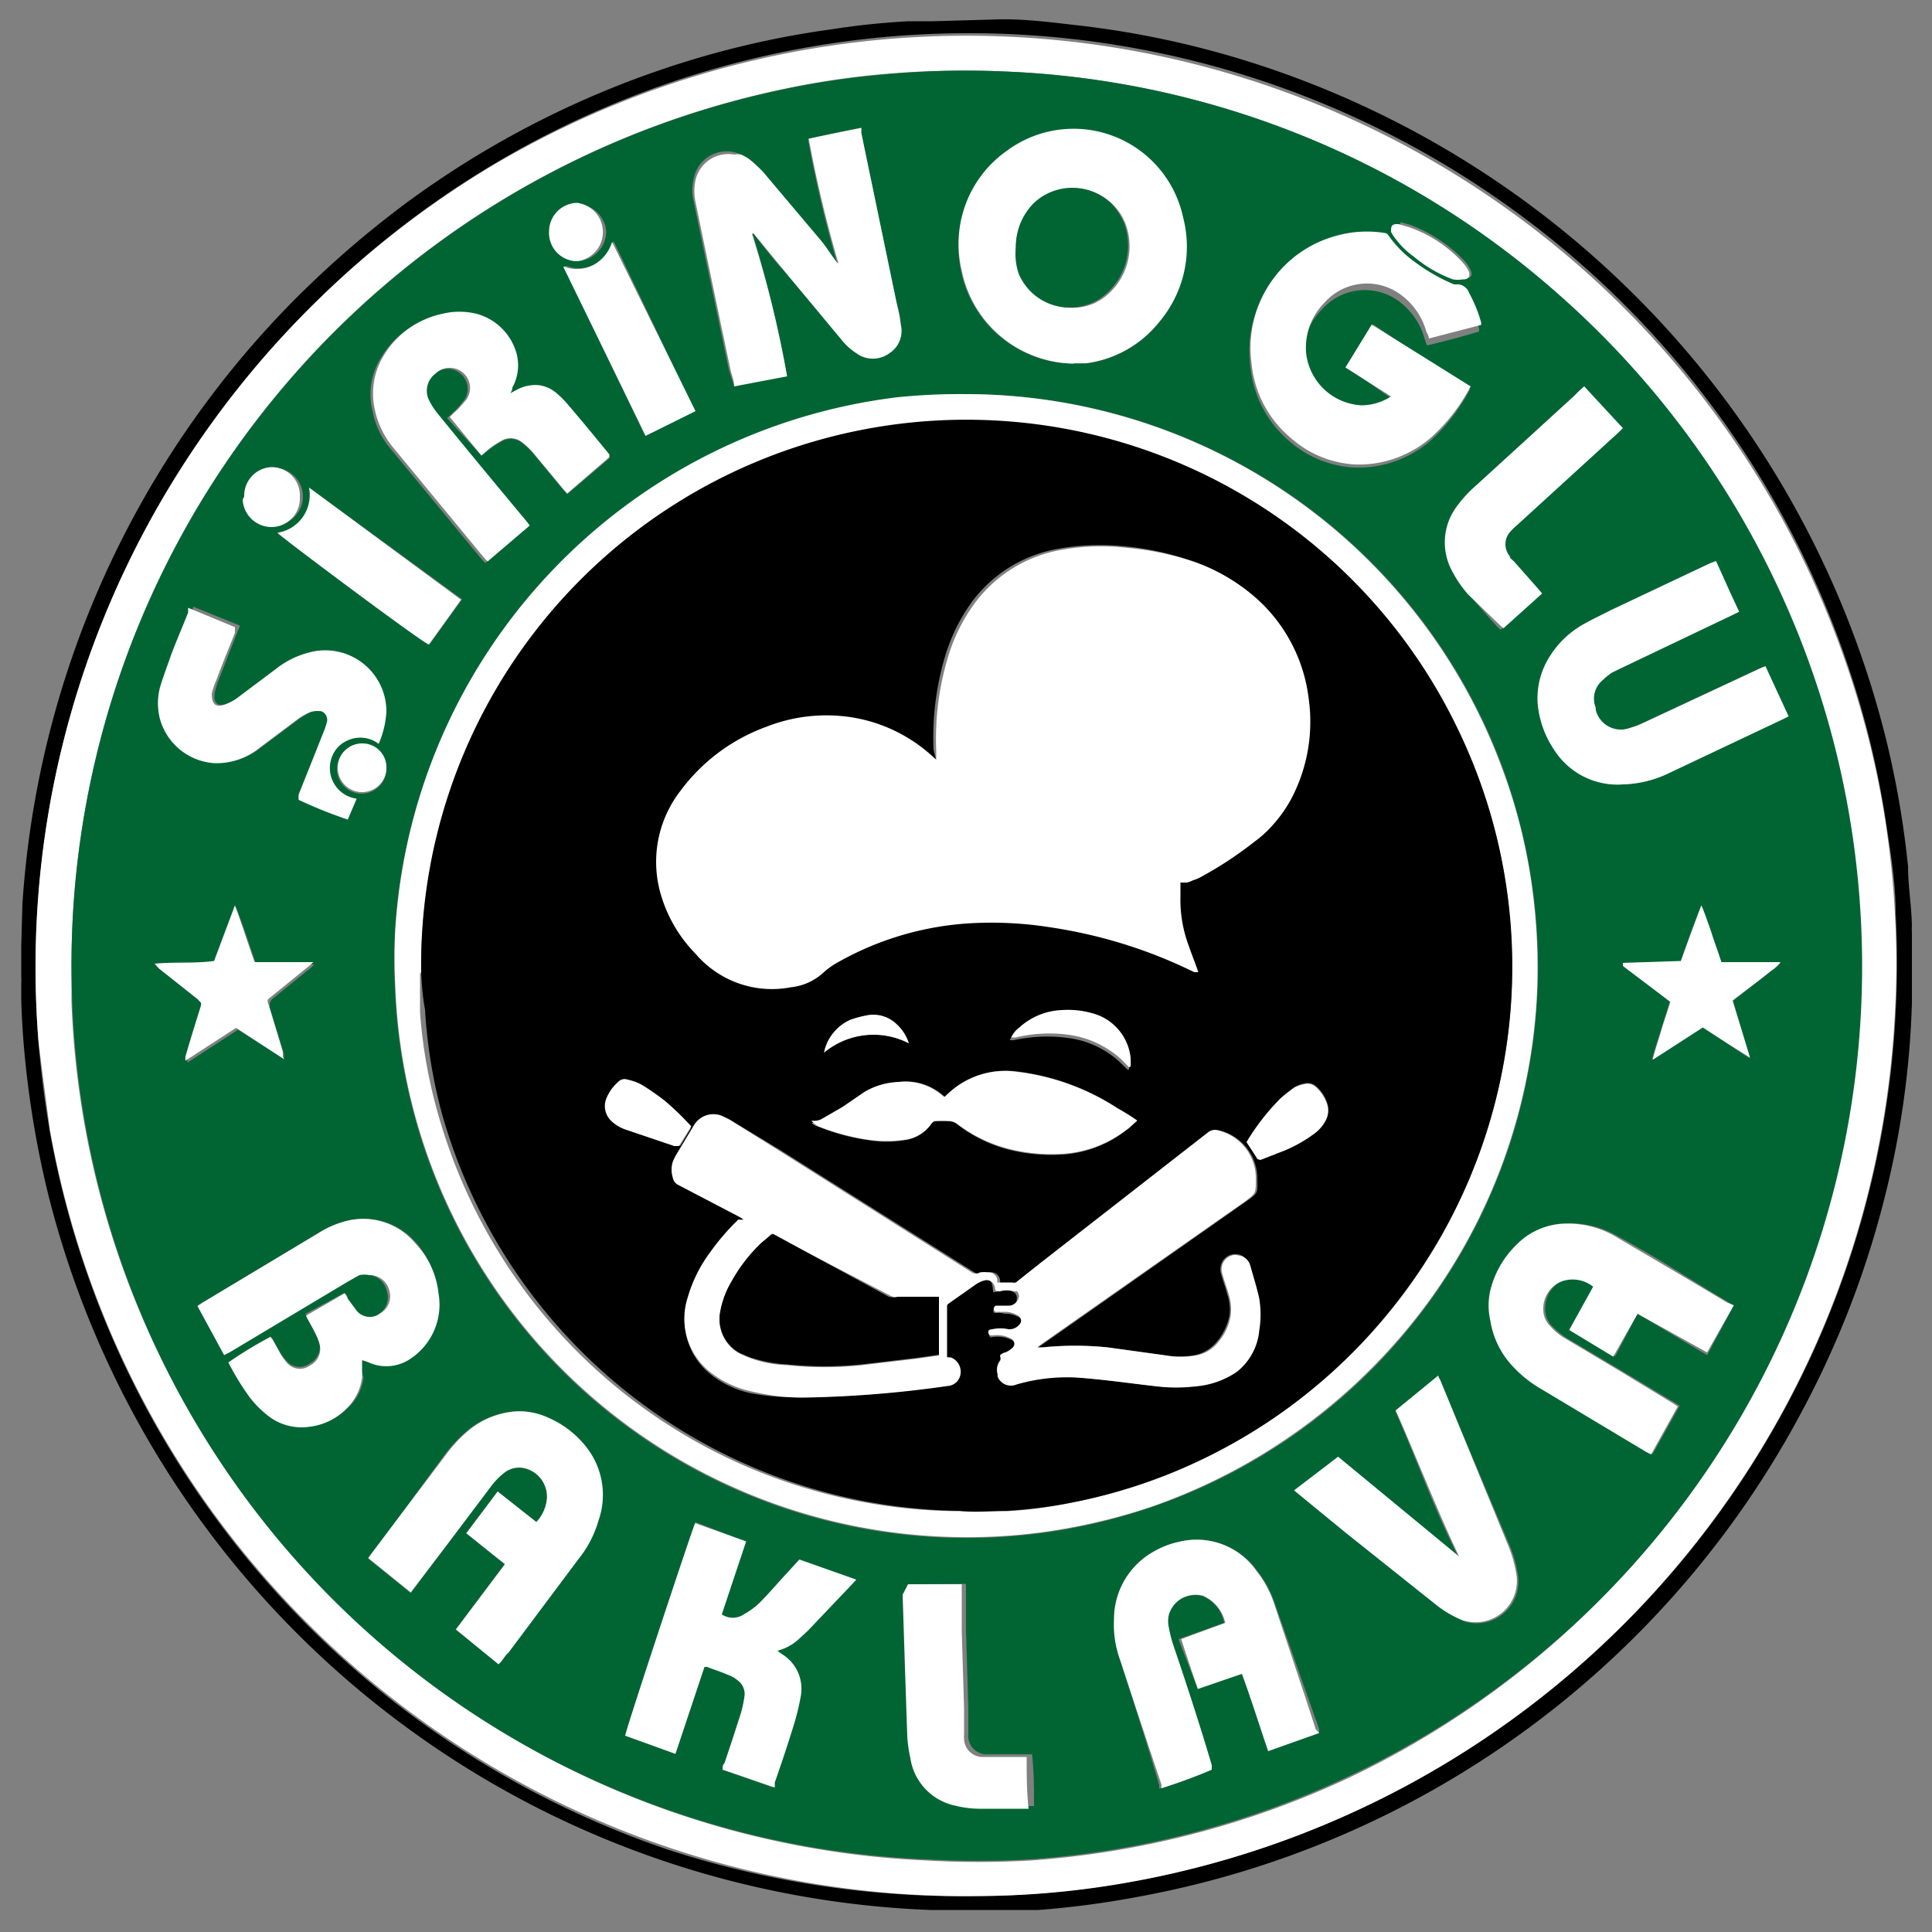
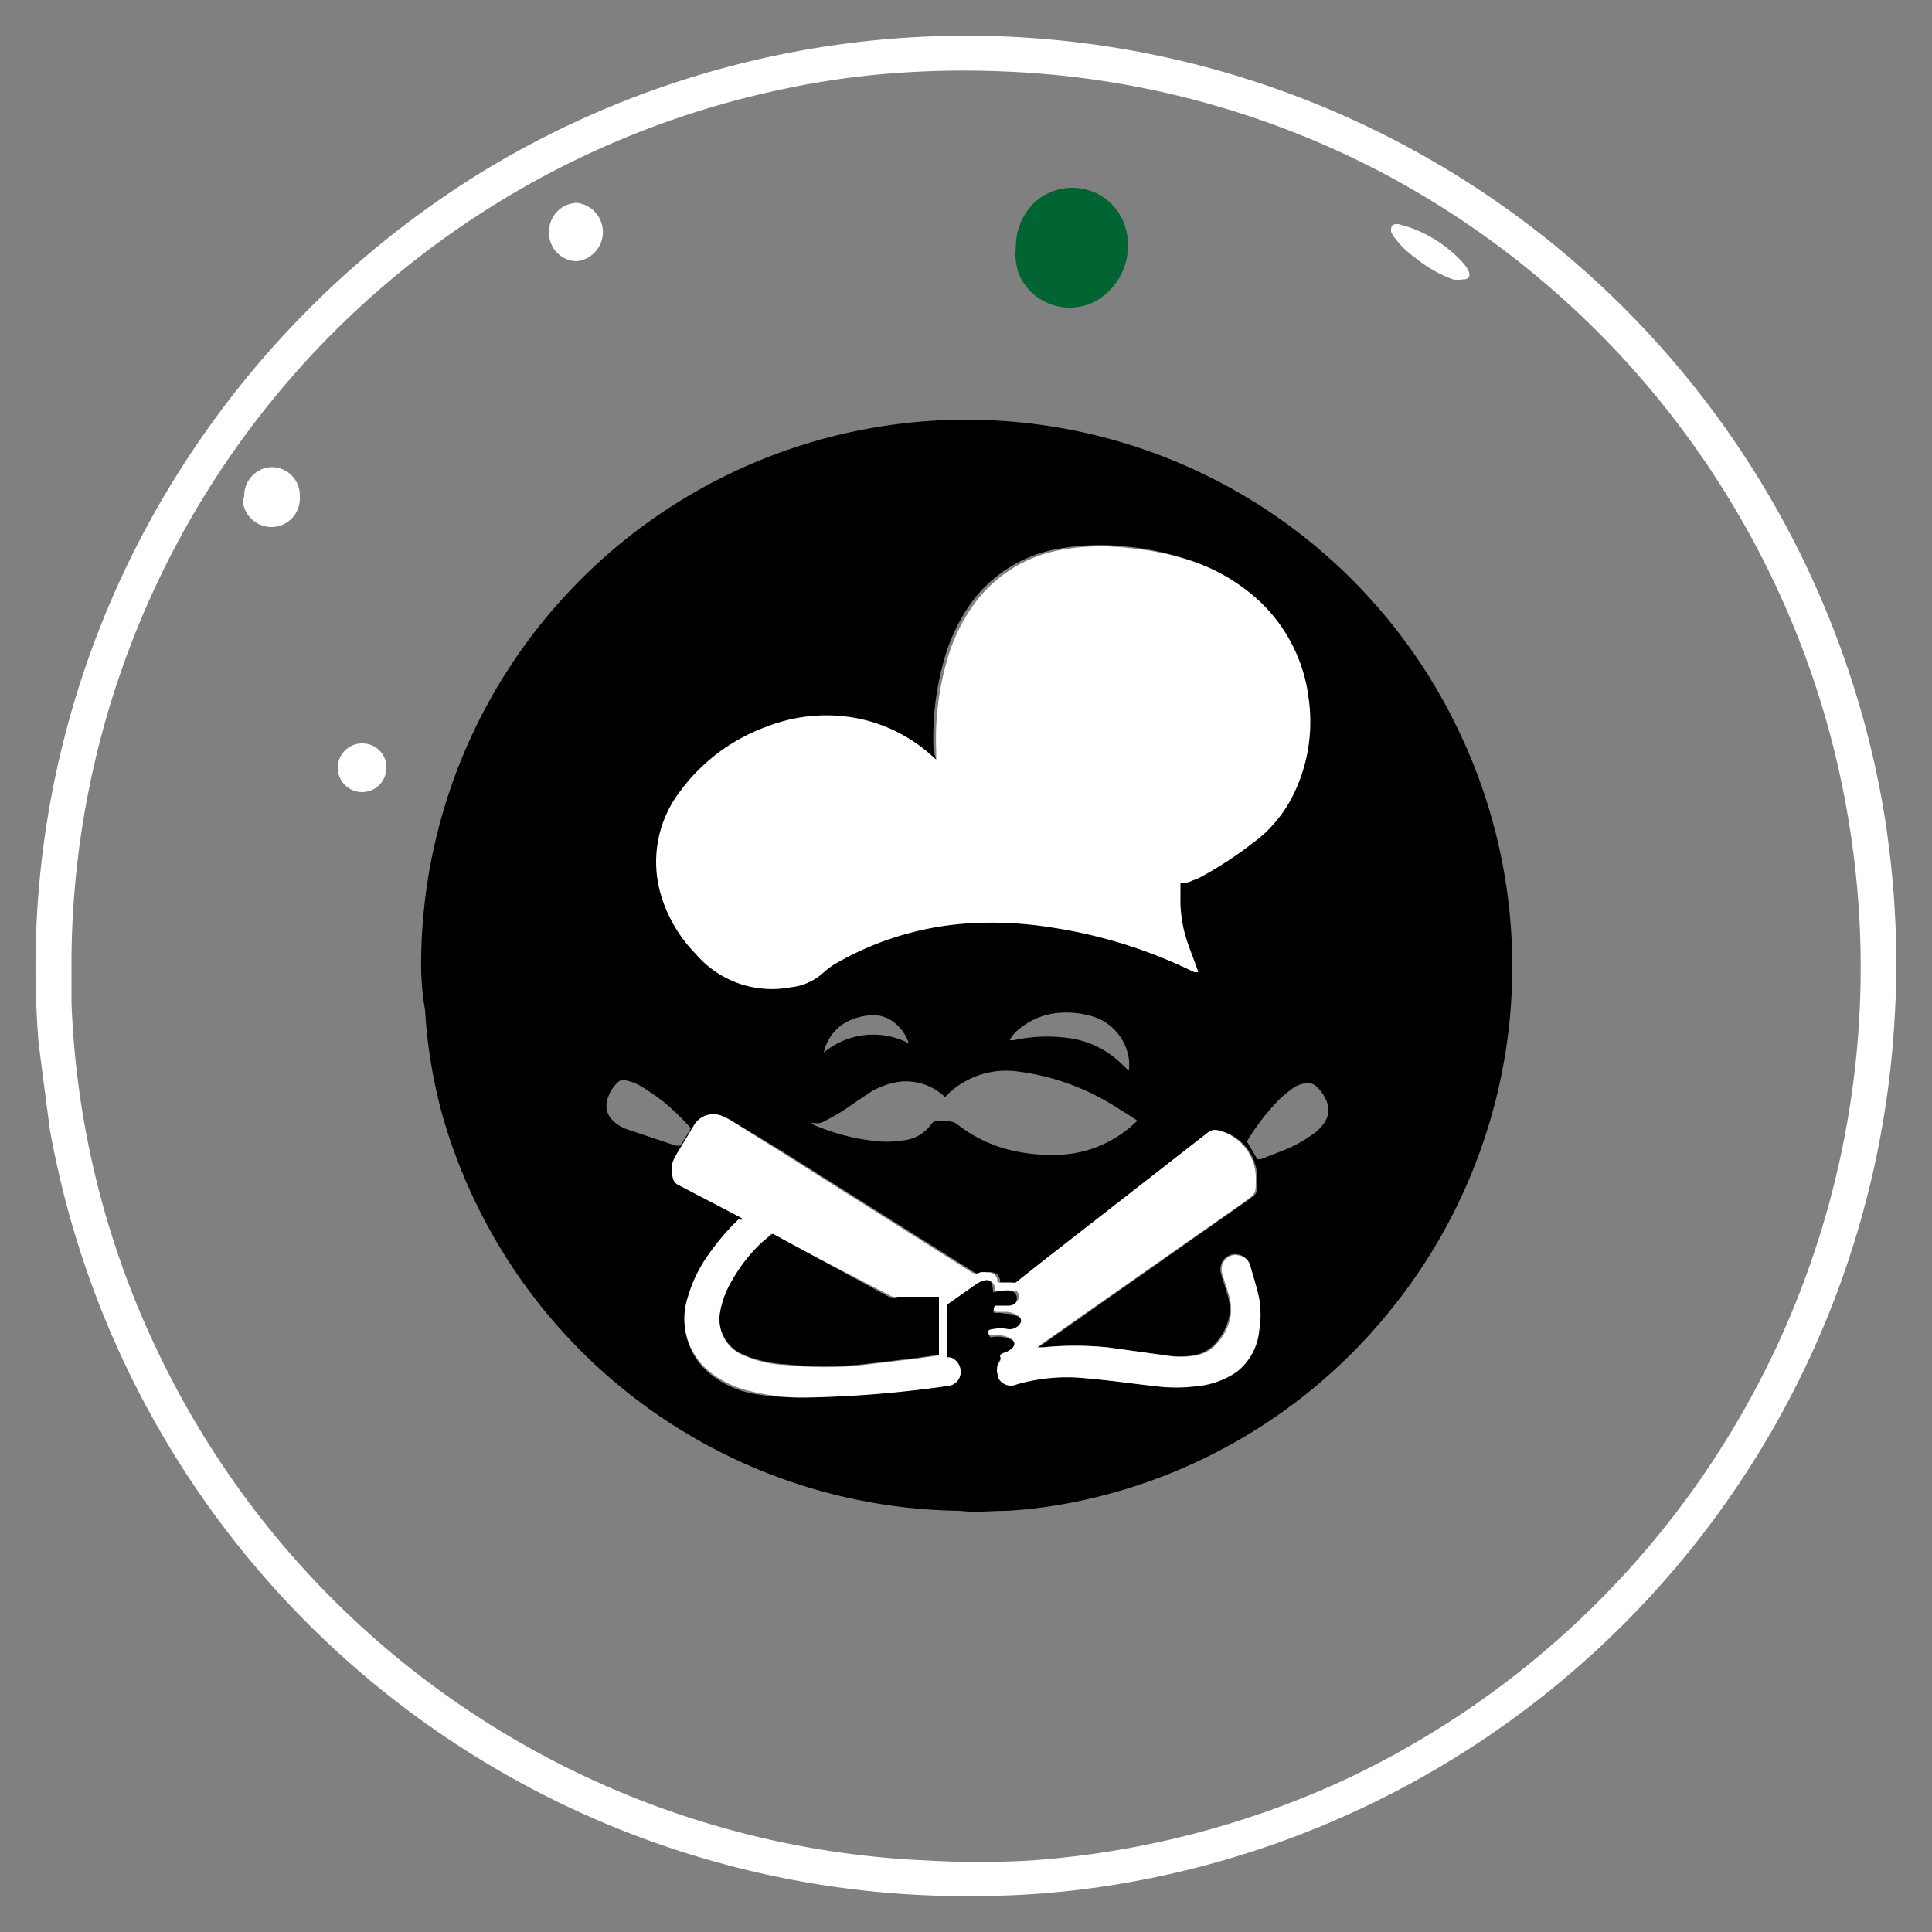
<svg xmlns="http://www.w3.org/2000/svg" viewBox="0 0 50 50">
  <rect x="0" y="0" width="50" height="50" fill="#808080" stroke="none" />
-   <path d="M25.89.5H26c.61 0 1.23.08 1.84.15a23.73 23.73 0 0 1 4 .8 24.59 24.59 0 0 1 17 17.8 24.12 24.12 0 0 1 .54 3.17c0 .52.09 1 .1 1.55a.77.77 0 0 0 0 .15v1.85a23.26 23.26 0 0 1-.7 5 24.16 24.16 0 0 1-2.08 5.43 24.42 24.42 0 0 1-17.2 12.68 23.38 23.38 0 0 1-2.63.35h-2.79A24.5 24.5 0 0 1 1.24 30.88a25 25 0 0 1-.54-3c-.08-.66-.13-1.33-.15-2v-.46a.5.5 0 0 0 0-.12V24.48l.03-1.08A24.48 24.48 0 0 1 7.49 7.89a25.9 25.9 0 0 1 3-2.62 24.32 24.32 0 0 1 7.31-3.69 23.4 23.4 0 0 1 3.71-.82 19.66 19.66 0 0 1 2-.21h.62Zm-.6 48.57a22.68 22.68 0 0 0 3.08-.23A24.07 24.07 0 0 0 49.06 26.2a24.47 24.47 0 0 0 0-2.57c0-.81-.14-1.62-.26-2.42a23.59 23.59 0 0 0-.94-3.88A24 24 0 0 0 8.2 7.79 24.09 24.09 0 0 0 1 27c.06.77.16 1.53.29 2.29a24.14 24.14 0 0 0 16 18.58 24.41 24.41 0 0 0 8 1.2Z" />
  <path d="M25.29 49.07a24.08 24.08 0 0 1-24-19.84c-.1-.76-.2-1.52-.29-2.23a24 24 0 0 1 3.7-14.9 24.41 24.41 0 0 1 7.92-7.74 24.07 24.07 0 0 1 35.22 13 23.51 23.51 0 0 1 .95 3.87c.12.8.21 1.61.25 2.42a22.05 22.05 0 0 1 0 2.57 24.08 24.08 0 0 1-20.67 22.63 22.67 22.67 0 0 1-3.08.22ZM1.85 25v.94a22.87 22.87 0 0 0 2.3 9.18A23.16 23.16 0 0 0 24 48.15a23.58 23.58 0 0 0 2.66 0A23.26 23.26 0 0 0 34.93 46 23.23 23.23 0 0 0 48 22.36a23.57 23.57 0 0 0-.61-3.25A23.26 23.26 0 0 0 35.81 4.49 23 23 0 0 0 26 1.85a24.1 24.1 0 0 0-3.29.08 21.45 21.45 0 0 0-2.51.39A23.16 23.16 0 0 0 1.85 25Z" style="fill:#fff" />
-   <path d="M1.85 25A23.17 23.17 0 0 1 20.24 2.32a21.42 21.42 0 0 1 2.51-.38A22.57 22.57 0 0 1 26 1.85a23 23 0 0 1 14.35 5.78 23.17 23.17 0 0 1 7.08 11.48 23.23 23.23 0 0 1-.22 12.58 23.15 23.15 0 0 1-20.55 16.43 23.79 23.79 0 0 1-2.67 0A23.06 23.06 0 0 1 1.87 25.93c-.01-.31-.02-.63-.02-.93ZM25 10.2a13.94 13.94 0 0 0-1.83.11 14.82 14.82 0 0 0-12.95 13.8 13.62 13.62 0 0 0 0 1.43 14.8 14.8 0 0 0 28.67 4.6 14.8 14.8 0 0 0 .73-7.44 15 15 0 0 0-.72-2.8A14.8 14.8 0 0 0 25 10.2Zm2.76-.79h.32A2.9 2.9 0 0 0 30 8.34a3 3 0 0 0 .59-2.66A2.9 2.9 0 0 0 26.06 4a2.94 2.94 0 0 0-1.17 3.1 3 3 0 0 0 2.9 2.31Zm-5.5-6.1c-.45.09-.9.18-1.35.29a32.23 32.23 0 0 0 .76 3.23.46.46 0 0 1-.07-.07 6 6 0 0 0-.37-.51l-1.48-1.79a2.76 2.76 0 0 0-.3-.29 1.07 1.07 0 0 0-.27-.17.87.87 0 0 0-1.18.46 1.21 1.21 0 0 0-.05.18 1.18 1.18 0 0 0 0 .56c.3 1.46.61 2.91.91 4.36L19 10l1.36-.3a30.7 30.7 0 0 0-.9-3.7c.28.35.54.7.82 1 .5.59 1 1.18 1.51 1.76a1.86 1.86 0 0 0 .36.33.72.72 0 0 0 .86 0 .69.69 0 0 0 .3-.74c0-.18-.07-.35-.11-.54l-.92-4.42a.93.93 0 0 0 .01-.08Zm13.75 7a1.38 1.38 0 0 1-.84.35 1.5 1.5 0 0 1-1.45-1.38 1.69 1.69 0 0 1 .5-1.28 1.48 1.48 0 0 1 1.9-.26 1.79 1.79 0 0 1 .74 1l.07.2q.68-.16 1.35-.36a.13.13 0 0 1 0-.06 4.27 4.27 0 0 0-.28-.87.38.38 0 0 0-.27-.22.21.21 0 0 1-.12 0 4 4 0 0 1-1-.57 2.39 2.39 0 0 1-.69-.69.24.24 0 0 0-.11-.06 2.74 2.74 0 0 0-1.24.07 3 3 0 0 0-2.21 3.31 2.89 2.89 0 0 0 1 1.92 2.77 2.77 0 0 0 1.68.69 2.86 2.86 0 0 0 2-.71 4.94 4.94 0 0 0 1-1.31l-2.5-1.68-.68 1.11ZM12.9 43.07l.22-.3 1.82-2.42a3 3 0 0 0 .52-1 2.07 2.07 0 0 0-.3-1.88 2.42 2.42 0 0 0-1-.78 1.69 1.69 0 0 0-.88-.16 2.17 2.17 0 0 0-1.17.48 3.76 3.76 0 0 0-.61.65l-1.89 2.57-.08.11 1.1.89.09-.12.83-1.1 1.14-1.52a1.8 1.8 0 0 1 .39-.39.58.58 0 0 1 .51-.09.75.75 0 0 1 .54.92 1 1 0 0 1-.25.46l-1-.79-.82 1.08 1 .8-1.27 1.69Zm21.24 1.78v-.1L33 41.52a2.74 2.74 0 0 0-.46-.86 1.9 1.9 0 0 0-2-.76 2.16 2.16 0 0 0-.69.27 2 2 0 0 0-1 1.74A2.82 2.82 0 0 0 29 43c.34 1.07.69 2.13 1 3.2v.09a13.56 13.56 0 0 0 1.31-.48v-.12c-.34-1-.69-2.08-1-3.12a2.36 2.36 0 0 1-.11-.44.71.71 0 0 1 .58-.83.74.74 0 0 1 .33 0 .94.94 0 0 1 .57.7l-1.18.42.5 1.29 1.18-.41c.24.68.45 1.35.68 2Zm10.73-11.06-.13-.08-1.16-.71c-.56-.35-1.13-.69-1.7-1a2.48 2.48 0 0 0-1.36-.34 1.81 1.81 0 0 0-1.24.54 2.7 2.7 0 0 0-.67 1.17 2 2 0 0 0 0 .8 2.17 2.17 0 0 0 .58 1.17 2.92 2.92 0 0 0 .75.6l2.71 1.62.12.07.7-1.25-.13-.08-1.38-.83-1.36-.81a2 2 0 0 1-.43-.34.62.62 0 0 1-.18-.44.78.78 0 0 1 .42-.72.82.82 0 0 1 .86.13l-.62 1.12 1.15.69.58-1.1 1.8 1.07ZM9.37 35.2h.12a1.08 1.08 0 0 0 1.11-.1 1.66 1.66 0 0 0 .73-1.68 2.34 2.34 0 0 0-.6-1.3A1.78 1.78 0 0 0 9 31.59a2.67 2.67 0 0 0-.76.32l-3 1.8-.12.08L5.8 35h.13l3-1.81A3 3 0 0 1 9.3 33a.57.57 0 0 1 .26 0 .53.53 0 0 1 .45.41.51.51 0 0 1-.23.61.43.43 0 0 1-.61-.07A2.18 2.18 0 0 1 9 33.6s0-.09-.09-.14l-1 .54a1.34 1.34 0 0 0 .06.12l.2.37a1.8 1.8 0 0 1 .08.21.48.48 0 0 1-.24.59.44.44 0 0 1-.61-.09 1.37 1.37 0 0 1-.15-.2l-.2-.36-.05-.05a10.59 10.59 0 0 0-1.07.66 7.46 7.46 0 0 0 .55.9 2.68 2.68 0 0 0 .44.45 1.44 1.44 0 0 0 1.08.32 1.64 1.64 0 0 0 1-.48 1.29 1.29 0 0 0 .41-.8c-.06-.14-.05-.28-.04-.44Zm3.09-23.41.18-.14a2.37 2.37 0 0 1 .33-.22.47.47 0 0 1 .56.05 1.79 1.79 0 0 1 .28.27l.77.93.1.11 1.09-.93v-.07l-1.09-1.32a3 3 0 0 0-.32-.3.8.8 0 0 0-.46-.17 1 1 0 0 0-.58.13l-.18.09.07-.15a1.19 1.19 0 0 0 .06-1 1.43 1.43 0 0 0-1-.91 1.75 1.75 0 0 0-.88 0 2.32 2.32 0 0 0-1.5 1.05 1.78 1.78 0 0 0-.25 1.42 2.1 2.1 0 0 0 .48 1l2.36 2.86.08.08 1.09-.93-.1-.13-2.27-2.76a1.56 1.56 0 0 1-.23-.34.56.56 0 0 1 .16-.71.52.52 0 0 1 .74 0 .51.51 0 0 1 0 .73 1.86 1.86 0 0 1-.27.29l-.11.1Zm6.24 34 1.3.47c0-.05 0-.09.05-.13.17-.5.33-1 .49-1.48a6 6 0 0 0 .17-.73 1 1 0 0 0-.42-1.07l-.09-.06-.09-.07a1.29 1.29 0 0 0 .53-.28 2.16 2.16 0 0 0 .27-.25L22.05 41l.1-.11-1.47-.52-.45.49c-.2.22-.39.44-.6.65a2.14 2.14 0 0 1-.39.28.51.51 0 0 1-.57 0l.63-1.89-1.3-.51c-.07.14-1.81 5.4-1.81 5.51l1.3.46.75-2.24h.07l.55.2a1.71 1.71 0 0 1 .23.13.45.45 0 0 1 .19.4 3.12 3.12 0 0 1-.09.44c-.14.44-.28.88-.43 1.31Zm25.71-31.27-.14.06-2.56 1.21c-.23.11-.47.23-.7.36a2.42 2.42 0 0 0-.89.85 1.94 1.94 0 0 0-.3 1.27 2.48 2.48 0 0 0 .43 1.14 1.91 1.91 0 0 0 1.75.89 3 3 0 0 0 1.2-.3l2.93-1.39.12-.06-.6-1.3-.14.06-3 1.4a1.66 1.66 0 0 1-.37.14.67.67 0 0 1-.88-.45.21.21 0 0 1 0-.06.63.63 0 0 1 .19-.73 1.64 1.64 0 0 1 .26-.2l.26-.13 2.88-1.37.14-.07ZM34.63 37.7l-1.1.89.12.1 1.23 1 2.32 1.85a3 3 0 0 0 .69.42 1.08 1.08 0 0 0 1.4-1.15 3.14 3.14 0 0 0-.24-.86l-1.77-4.2a.69.69 0 0 0-.06-.13l-1.11.9c.56 1.26 1 2.54 1.64 3.78ZM9.8 19.25a2.67 2.67 0 0 0 .17-.84 1.58 1.58 0 0 0-1.87-1.55 2.11 2.11 0 0 0-.89.43l-1 .74a1.06 1.06 0 0 1-.33.18c-.24.08-.37 0-.32-.29a2 2 0 0 1 .11-.35l.48-1.23a1.16 1.16 0 0 0 .06-.15L5 15.7s0 .08-.06.11c-.15.39-.31.77-.45 1.16s-.19.51-.27.79a1.59 1.59 0 0 0 0 .81 1.56 1.56 0 0 0 1.38 1.15 1.69 1.69 0 0 0 1.15-.37l1-.75.31-.19a.54.54 0 0 1 .22 0 .25.25 0 0 1 .26.24.34.34 0 0 1 0 .1 1.18 1.18 0 0 1-.07.2l-.67 1.6a1 1 0 0 0 0 .14 11.67 11.67 0 0 0 1.2.52l.22-.54a.8.8 0 0 1-.58-.39.77.77 0 0 1-.06-.69.7.7 0 0 1 .42-.43.78.78 0 0 1 .8.09ZM41 10l-.22.2-2.6 2.4a3.28 3.28 0 0 0-.49.56 1.55 1.55 0 0 0-.11 1.57 3 3 0 0 0 .45.67c.24.28.48.56.73.83l.08.07 1-.9-.1-.12-.61-.69a1 1 0 0 1-.13-.16.48.48 0 0 1 0-.61 1.45 1.45 0 0 1 .18-.17l2.64-2.42.11-.11ZM23.5 41v.2c0 .63.05 1.26.07 1.89s0 1.19.06 1.78a3.43 3.43 0 0 0 .07.56 1.53 1.53 0 0 0 1.16 1.24 2.7 2.7 0 0 0 .69.07H26.76c0-.45 0-.89-.05-1.34h-1.12a.48.48 0 0 1-.53-.43.28.28 0 0 1 0-.09v-.69l-.06-2V40.99ZM8 12.62a1 1 0 0 1-.14.76 1 1 0 0 1-.65.4c.08.1 3.81 2.85 3.91 2.89l.84-1.16Zm6.6-5.72 2.09 4.37c.44-.22.87-.42 1.29-.64l-2.1-4.39a.93.93 0 0 1-1.23.64ZM42 24.92l1.21 1c-.07.26-.15.5-.23.75s-.16.49-.23.75l1.3-.84.63.41c.21.14.4.28.61.4l-.45-1.48.26-.2.24-.19.26-.2.24-.19a1.21 1.21 0 0 0 .24-.21h-1.53c-.06-.18-.11-.34-.17-.5s-.11-.33-.17-.5-.11-.32-.18-.47c-.17.48-.35 1-.53 1.44ZM7.35 27.41v-.13c-.13-.41-.25-.81-.37-1.22 0-.12 0-.12.06-.2l1-.81.1-.09H6.63c-.17-.49-.33-1-.52-1.47-.18.48-.36 1-.53 1.45-.52 0-1 0-1.54.06l.13.11 1 .8c.12.09.12.06.07.23l-.39 1.25v.11l1.31-.85Zm-1-14.56a.75.75 0 0 0 .75.74.74.74 0 0 0 0-1.48.75.75 0 0 0-.75.74ZM14.21 6a.75.75 0 0 0 .73.76.78.78 0 0 0 .75-.76.76.76 0 0 0-.69-.71.73.73 0 0 0-.74.74ZM10 19.9a.64.64 0 0 0-1.28 0 .64.64 0 1 0 1.28 0ZM36.23 5.81c-.12 0-.17.08-.13.2a1 1 0 0 0 .1.18 2.68 2.68 0 0 0 .45.44 3.5 3.5 0 0 0 1 .58 1.32 1.32 0 0 0 .26 0c.16 0 .22-.09.14-.24a1.07 1.07 0 0 0-.15-.22 3.78 3.78 0 0 0-1.4-.93l-.25-.07Z" style="fill:#006533" />
-   <path d="M25 10.2a14.81 14.81 0 0 1 13.88 9.7 14.15 14.15 0 0 1 .73 2.79 15.38 15.38 0 0 1 .17 2.95 14.77 14.77 0 0 1-2.69 7.88A15 15 0 0 1 29.78 39a15.51 15.51 0 0 1-2.85.66 14.81 14.81 0 0 1-16.7-14.15 13.66 13.66 0 0 1 0-1.43 14.81 14.81 0 0 1 13-13.8A16.08 16.08 0 0 1 25 10.2Zm-14.13 15v1a13.06 13.06 0 0 0 .49 2.71 14.1 14.1 0 0 0 13.49 10.2h1.21a11.14 11.14 0 0 0 1.71-.23 13.66 13.66 0 0 0 3.87-1.38 14.11 14.11 0 0 0 7.3-14.78 13.64 13.64 0 0 0-1.19-3.78 14.12 14.12 0 0 0-26.85 6.22Z" style="fill:#fff" />
-   <path d="M27.79 9.41A3 3 0 0 1 24.89 7a2.94 2.94 0 0 1 1.17-3.1 2.9 2.9 0 0 1 4.56 1.73 3 3 0 0 1-.62 2.7 2.9 2.9 0 0 1-1.89 1.07h-.32Zm-1.5-3a1.57 1.57 0 0 0 .16.71 1.43 1.43 0 0 0 1.89.72l.13-.07a1.66 1.66 0 0 0 .65-2 1.44 1.44 0 0 0-1.88-.79 1.51 1.51 0 0 0-.49.33 1.6 1.6 0 0 0-.46 1.09ZM22.29 3.31a.93.93 0 0 1 0 .13l.92 4.43a4.15 4.15 0 0 1 .1.53.68.68 0 0 1-.29.74.72.72 0 0 1-.86 0 1.59 1.59 0 0 1-.36-.32l-1.47-1.77-.82-1a.1.1 0 0 0-.05 0 28.4 28.4 0 0 1 .91 3.69L19 10c0-.15-.06-.28-.09-.41-.31-1.46-.61-2.91-.91-4.36a1.37 1.37 0 0 1 0-.57.87.87 0 0 1 1-.66.55.55 0 0 1 .17 0 .92.92 0 0 1 .27.16c.11.09.21.19.31.29l1.51 1.79c.13.16.24.34.37.51a.16.16 0 0 0 .07.07 32.27 32.27 0 0 1-.77-3.23c.46-.1.91-.19 1.36-.28ZM36 10.26l-1.18-.75.68-1.11 2.56 1.6a4.74 4.74 0 0 1-1 1.3 2.85 2.85 0 0 1-2 .72 2.73 2.73 0 0 1-1.67-.7 2.86 2.86 0 0 1-1-1.92 3 3 0 0 1 2.2-3.3 2.93 2.93 0 0 1 1.25-.07.14.14 0 0 1 .1.07 2.83 2.83 0 0 0 .69.69 4.77 4.77 0 0 0 1 .57h.12a.33.33 0 0 1 .27.22 3.57 3.57 0 0 1 .31.76.15.15 0 0 1 0 .07l-1.35.35c0-.07-.05-.13-.07-.19a1.78 1.78 0 0 0-.74-1 1.47 1.47 0 0 0-1.9.27 1.66 1.66 0 0 0-.47 1.27 1.52 1.52 0 0 0 1.45 1.38 1.44 1.44 0 0 0 .75-.23ZM12.9 43.07l-1.1-.9 1.27-1.69c-.33-.26-.65-.52-1-.8l.81-1.08 1 .79a1 1 0 0 0 .25-.46.76.76 0 0 0-.53-.93.64.64 0 0 0-.52.09 1.85 1.85 0 0 0-.39.4L11.55 40l-.83 1.09-.09.12-1.1-.89.08-.11 1.93-2.56a3.64 3.64 0 0 1 .6-.64 2.17 2.17 0 0 1 1.17-.48 1.77 1.77 0 0 1 .88.16 2.51 2.51 0 0 1 1 .78 2 2 0 0 1 .3 1.88 2.85 2.85 0 0 1-.52 1l-1.81 2.42c-.11.09-.16.23-.26.3ZM34.14 44.85l-1.32.47c-.23-.67-.44-1.35-.68-2l-1.14.39c-.15-.43-.29-.86-.43-1.29l1.14-.42a1 1 0 0 0-.57-.7.72.72 0 0 0-.89.49.73.73 0 0 0 0 .33 3.54 3.54 0 0 0 .11.44c.34 1 .69 2.07 1 3.12v.12c-.42.18-.86.34-1.3.48a.36.36 0 0 1 0-.09c-.36-1.07-.71-2.13-1.06-3.2a2.64 2.64 0 0 1-.17-1.08 2 2 0 0 1 1-1.74 2.25 2.25 0 0 1 .69-.27 1.89 1.89 0 0 1 2 .76 2.74 2.74 0 0 1 .46.86c.36 1.08.72 2.15 1.07 3.23ZM44.87 33.78 44.18 35l-1.8-1-.63 1.11-1.14-.69.62-1.12a.85.85 0 0 0-.86-.12.76.76 0 0 0-.43.71.6.6 0 0 0 .19.44 1.58 1.58 0 0 0 .43.34l1.36.81 1.38.84.12.08-.69 1.24-.12-.06-2.72-1.63a3.1 3.1 0 0 1-.75-.6 2.23 2.23 0 0 1-.57-1.17 1.76 1.76 0 0 1 0-.79 2.47 2.47 0 0 1 .67-1.17 1.8 1.8 0 0 1 1.24-.55 2.41 2.41 0 0 1 1.36.35l1.7 1 1.16.69ZM9.37 35.2v.45a1.35 1.35 0 0 1-.41.81 1.62 1.62 0 0 1-1 .47 1.4 1.4 0 0 1-1.06-.32 2.68 2.68 0 0 1-.44-.45 6.75 6.75 0 0 1-.55-.9A10.59 10.59 0 0 1 7 34.6l.06.08.2.36a1.37 1.37 0 0 0 .15.21.44.44 0 0 0 .61.09.48.48 0 0 0 .24-.59 1.19 1.19 0 0 0-.08-.2c-.06-.13-.13-.25-.2-.38a.67.67 0 0 1-.06-.12l1-.58a1 1 0 0 1 .08.14l.23.31a.44.44 0 0 0 .61.07.51.51 0 0 0 .23-.61.52.52 0 0 0-.51-.38.6.6 0 0 0-.26 0l-.3.17L5.94 35l-.14.07-.69-1.27.12-.08 3-1.8a2.47 2.47 0 0 1 .77-.33 1.76 1.76 0 0 1 1.75.59 2.21 2.21 0 0 1 .6 1.3 1.68 1.68 0 0 1-.72 1.68 1.11 1.11 0 0 1-1.11.09ZM12.46 11.79l-.82-1a.94.94 0 0 0 .1-.1 1.79 1.79 0 0 0 .27-.28.52.52 0 0 0 0-.74.53.53 0 0 0-.74 0 .55.55 0 0 0-.16.7 1.92 1.92 0 0 0 .23.35c.75.92 1.51 1.84 2.27 2.75l.1.13-1.09.93-.08-.08-2.35-2.85a2.27 2.27 0 0 1-.49-1 1.89 1.89 0 0 1 .25-1.43 2.34 2.34 0 0 1 1.5-1.05 1.87 1.87 0 0 1 .88 0 1.47 1.47 0 0 1 1 .91 1.19 1.19 0 0 1-.07 1s0 .09-.06.15l.17-.09a1 1 0 0 1 .59-.12.88.88 0 0 1 .4.17 2.34 2.34 0 0 1 .32.31c.37.43.73.87 1.09 1.31v.07l-1.09.94-.1-.11-.77-.93a1.79 1.79 0 0 0-.28-.27.47.47 0 0 0-.56-.05 2.37 2.37 0 0 0-.33.22ZM18.7 45.8c0-.07 0-.12.05-.17.15-.44.29-.87.43-1.31a3.43 3.43 0 0 0 .09-.44.44.44 0 0 0-.19-.4.76.76 0 0 0-.23-.13c-.18-.08-.37-.14-.55-.21h-.07l-.75 2.25-1.3-.47c0-.11 1.74-5.36 1.81-5.5l1.32.47-.63 1.89a.51.51 0 0 0 .57 0 2.14 2.14 0 0 0 .39-.28c.21-.21.4-.43.6-.65l.45-.49 1.47.52-.1.11-1.14 1.2-.27.25a1.29 1.29 0 0 1-.53.28l.09.07.09.06a1.06 1.06 0 0 1 .42 1.07 6 6 0 0 1-.18.73c-.15.49-.32 1-.49 1.48a.93.93 0 0 1 0 .13ZM44.41 14.52c.2.44.39.87.6 1.31l-.14.07L42 17.27l-.27.13a1.57 1.57 0 0 0-.25.2.62.62 0 0 0-.18.72.14.14 0 0 0 0 .06.67.67 0 0 0 .88.46 2.35 2.35 0 0 0 .37-.14l3-1.4.14-.06.6 1.3-.12.06-2.96 1.4a2.89 2.89 0 0 1-1.21.3 1.94 1.94 0 0 1-1.77-.88 2.56 2.56 0 0 1-.43-1.15 2 2 0 0 1 .3-1.27 2.42 2.42 0 0 1 .89-.85c.23-.13.47-.24.7-.36l2.56-1.21ZM34.63 37.7l3.13 2.58c-.59-1.24-1.08-2.52-1.64-3.78l1.1-.9a.81.81 0 0 0 .06.13L39 39.92a3.33 3.33 0 0 1 .25.87 1.07 1.07 0 0 1-1.4 1.14 2.74 2.74 0 0 1-.7-.41l-2.32-1.85-1.22-1-.12-.1ZM9.8 19.25a.78.78 0 0 0-.8-.09.75.75 0 0 0-.41.43.8.8 0 0 0 .64 1.08l-.23.54a11.6 11.6 0 0 1-1.27-.51.57.57 0 0 1 0-.14l.65-1.63a1.72 1.72 0 0 0 .07-.21.24.24 0 0 0-.15-.32h-.1a.59.59 0 0 0-.22.05 1.49 1.49 0 0 0-.3.18l-1 .75a1.73 1.73 0 0 1-1.15.37 1.57 1.57 0 0 1-1.39-1.14 1.63 1.63 0 0 1 0-.82c.08-.27.18-.53.27-.79s.31-.77.46-1.15a1 1 0 0 1 0-.12l1.21.5v.15c-.16.4-.33.81-.48 1.22a2.06 2.06 0 0 0-.12.35c0 .25.08.37.32.29a1.29 1.29 0 0 0 .33-.17l1-.75a2.3 2.3 0 0 1 .9-.44A1.58 1.58 0 0 1 10 18.42a2.43 2.43 0 0 1-.2.83ZM41 10l1 1.08-.11.11-2.65 2.42a1.37 1.37 0 0 0-.17.17.48.48 0 0 0 0 .61c0 .06.09.11.13.16l.61.69.1.12-1 .9-.08-.07-.83-.8a3 3 0 0 1-.45-.67 1.55 1.55 0 0 1 .12-1.57 3.21 3.21 0 0 1 .49-.55l2.6-2.37A2 2 0 0 1 41 10ZM23.5 41h1.39v1.21l.06 2v.69a.28.28 0 0 0 0 .09.48.48 0 0 0 .49.48h1.13c0 .45 0 .89.05 1.34H25.41a2.66 2.66 0 0 1-.69-.08 1.48 1.48 0 0 1-1.16-1.23 3.6 3.6 0 0 1-.08-.56l-.06-1.79-.06-1.88ZM8 12.62l3.93 2.9-.83 1.16c-.11 0-3.84-2.79-3.92-2.89a1 1 0 0 0 .65-.4 1 1 0 0 0 .17-.76ZM14.6 6.9a.91.91 0 0 0 .77-.05 1 1 0 0 0 .47-.59L18 10.64l-1.29.64-2.13-4.37ZM42 24.92l1.5-.05c.17-.48.36-1 .53-1.44.07.15.12.31.18.47s.11.33.17.5.11.32.17.5h1.53a1 1 0 0 1-.24.22l-.24.19-.26.2-.24.18-.26.2.45 1.48-.59-.37-.63-.41-1.3.84c.06-.25.15-.5.22-.75s.16-.49.24-.75L42 25ZM7.35 27.41l-1.24-.81-1.31.85a.36.36 0 0 1 0-.11c.12-.42.25-.83.38-1.25.06-.17 0-.14-.06-.23l-1-.79-.12-.13c.52-.05 1 0 1.54-.07l.54-1.44c.18.49.34 1 .51 1.47h1.52l-.1.09-1 .81c-.1.08-.1.08-.06.2.12.4.25.81.37 1.22v.13Z" style="fill:#fff" />
  <path d="M6.32 12.85a.74.74 0 0 1 .68-.76.73.73 0 0 1 .76.71s0 0 0 .07a.74.74 0 0 1-.71.77.75.75 0 0 1-.77-.71ZM14.21 6a.74.74 0 0 1 .72-.75.76.76 0 0 1 0 1.51.73.73 0 0 1-.72-.76ZM10 19.9a.63.63 0 1 1-.61-.66.62.62 0 0 1 .61.66ZM36.23 5.81l.24.07a3.41 3.41 0 0 1 1.4.93A.89.89 0 0 1 38 7c.07.14 0 .24-.14.23a.75.75 0 0 1-.26 0 3.38 3.38 0 0 1-1-.58 2.13 2.13 0 0 1-.46-.44A1 1 0 0 1 36 6c0-.12 0-.19.13-.2h.06Z" style="fill:#fff" />
  <path d="M10.9 25.16a14.11 14.11 0 0 1 26.85-6.25A14.12 14.12 0 0 1 35.91 34a14.07 14.07 0 0 1-8.14 4.88 12.45 12.45 0 0 1-1.72.22c-.4 0-.8.05-1.21 0a14.11 14.11 0 0 1-13.4-10.27 13.28 13.28 0 0 1-.44-2.7c-.07-.37-.09-.75-.1-.97Zm13.33-5.5-.11-.1a4 4 0 0 0-2.33-1 4.24 4.24 0 0 0-1.93.27 4.8 4.8 0 0 0-2.22 1.68 3 3 0 0 0-.47 2.75 3.43 3.43 0 0 0 .83 1.42 2.6 2.6 0 0 0 2.42.84 1.57 1.57 0 0 0 .83-.37 1.73 1.73 0 0 1 .41-.3 7.88 7.88 0 0 1 3.49-1 9.65 9.65 0 0 1 2 .1 12.55 12.55 0 0 1 3.68 1.17h.09a.86.86 0 0 0-.05-.15c-.06-.18-.13-.35-.19-.52a3.25 3.25 0 0 1-.21-1.31v-.34a.44.44 0 0 0 .17 0l.16-.05.21-.09a10 10 0 0 0 1.38-.91 2.76 2.76 0 0 0 .47-.43 3.45 3.45 0 0 0 .49-.71 4.28 4.28 0 0 0 .44-2.56 4.09 4.09 0 0 0-1.23-2.49 4.56 4.56 0 0 0-1.79-1.07 7.33 7.33 0 0 0-1.66-.35 6.12 6.12 0 0 0-1.71.06 3.53 3.53 0 0 0-2.25 1.38 4.69 4.69 0 0 0-.69 1.4 7.38 7.38 0 0 0-.3 2.42 1.6 1.6 0 0 0 .07.26Zm-5 11.9-.12.1a6.16 6.16 0 0 0-.75.87 3.7 3.7 0 0 0-.57 1.14 1.78 1.78 0 0 0 .67 1.95 2.51 2.51 0 0 0 .94.43 5.84 5.84 0 0 0 1.32.11 29 29 0 0 0 3.73-.29.37.37 0 0 0 .35-.33.4.4 0 0 0-.25-.42h-.1V33.8a.14.14 0 0 1 .05-.08c.24-.18.48-.33.72-.49a.82.82 0 0 1 .19-.09c.18-.06.26 0 .28.18s0 .12.14.1a.55.55 0 0 1 .36 0 .18.18 0 0 1 .12.22.25.25 0 0 1 0 .07.25.25 0 0 1-.23.12h-.3a.08.08 0 0 0-.07.09c0 .05 0 .06.09.06a.49.49 0 0 1 .2.02.68.68 0 0 1 .37.09.16.16 0 0 1 .07.18.33.33 0 0 1-.33.17 1.12 1.12 0 0 0-.41 0c-.08 0-.11 0-.1.1s.06.06.11.06a.81.81 0 0 1 .43.06.16.16 0 0 1 .05.29.94.94 0 0 1-.19.05s-.08 0-.07.08a.18.18 0 0 1-.05.12.39.39 0 0 0 .39.62 4.71 4.71 0 0 1 1.79-.16c.62.06 1.23.14 1.85.21a4.85 4.85 0 0 0 1 0 2.09 2.09 0 0 0 1-.38 1.51 1.51 0 0 0 .65-1.08 2.31 2.31 0 0 0 0-.83c-.06-.28-.14-.56-.23-.84a.36.36 0 0 0-.31-.28.38.38 0 0 0-.43.32.38.38 0 0 0 0 .15c.05.19.12.37.17.56a1.24 1.24 0 0 1 .06.54 1.48 1.48 0 0 1-.31.67 1 1 0 0 1-.59.37 2.27 2.27 0 0 1-.78 0l-1.5-.2a7.87 7.87 0 0 0-1.68 0h-.09l.13-.09 5.27-3.7c.28-.2.28-.2.27-.54a1.29 1.29 0 0 0-1-1.29.23.23 0 0 0-.22.06L27 32.71l-.64.49a.12.12 0 0 1-.1 0h-.38a.24.24 0 0 0 0-.08.23.23 0 0 0-.27-.19.58.58 0 0 0-.18 0 .2.2 0 0 1-.21 0l-5-3.15-1.29-.78a.91.91 0 0 0-.22-.11.55.55 0 0 0-.72.24l-.45.72a1.47 1.47 0 0 0-.1.22.71.71 0 0 0 0 .41.29.29 0 0 0 .15.19l1.56.81ZM29.43 29c-.17-.12-.34-.22-.5-.32a6.2 6.2 0 0 0-2.59-.95 2.18 2.18 0 0 0-1.76.54l-.12.12-.07-.06a1.48 1.48 0 0 0-1.07-.34 2 2 0 0 0-.88.33l-.57.39c-.2.13-.35.21-.52.3a.36.36 0 0 1-.28.05H21a.4.4 0 0 0 .18.1 5.4 5.4 0 0 0 1.31.35 2.78 2.78 0 0 0 .91 0 1 1 0 0 0 .71-.43.15.15 0 0 1 .09-.06h.34a.38.38 0 0 1 .25.09 3.63 3.63 0 0 0 1.34.65 4.58 4.58 0 0 0 1.38.12 3 3 0 0 0 1.64-.63c.08-.05.16-.14.26-.22Zm3.11 1h.09l.64-.25a3.62 3.62 0 0 0 .74-.42 1 1 0 0 0 .29-.32.55.55 0 0 0 .06-.43 1 1 0 0 0-.29-.46.32.32 0 0 0-.31-.08.79.79 0 0 0-.27.1c-.12.09-.24.18-.35.28a5.9 5.9 0 0 0-.87 1.12Zm-14.66-.8a6.44 6.44 0 0 0-.7-.68 6.58 6.58 0 0 0-.61-.42 1.24 1.24 0 0 0-.38-.14.2.2 0 0 0-.19.04 1 1 0 0 0-.28.45.53.53 0 0 0 .14.55 1 1 0 0 0 .35.22l1.28.43h.12Zm11.34-1.53a1.64 1.64 0 0 0 0-.22 1.34 1.34 0 0 0-1-1.16 2.31 2.31 0 0 0-.78-.08 1.84 1.84 0 0 0-1.11.46.82.82 0 0 0-.2.25h.11a4 4 0 0 1 1.38-.06 2.42 2.42 0 0 1 1.33.6l.24.23Zm-5.7-.67a1.12 1.12 0 0 0-.3-.47.89.89 0 0 0-.76-.25 1.66 1.66 0 0 0-.45.12 1.17 1.17 0 0 0-.64.67.84.84 0 0 0-.05.17 2 2 0 0 1 2.2-.24Z" />
-   <path d="M26.29 6.4a1.6 1.6 0 0 1 .46-1.14 1.45 1.45 0 0 1 2 0 1.63 1.63 0 0 1 .33.49 1.66 1.66 0 0 1-.65 2 1.43 1.43 0 0 1-2-.53 1.34 1.34 0 0 1-.06-.12 1.57 1.57 0 0 1-.08-.7Z" style="fill:#006533" />
+   <path d="M26.29 6.4a1.6 1.6 0 0 1 .46-1.14 1.45 1.45 0 0 1 2 0 1.63 1.63 0 0 1 .33.49 1.66 1.66 0 0 1-.65 2 1.43 1.43 0 0 1-2-.53 1.34 1.34 0 0 1-.06-.12 1.57 1.57 0 0 1-.08-.7" style="fill:#006533" />
  <path d="M24.23 19.66v-.22a7.32 7.32 0 0 1 .3-2.42 4.57 4.57 0 0 1 .69-1.4 3.54 3.54 0 0 1 2.25-1.39 5.76 5.76 0 0 1 1.71-.05 7.31 7.31 0 0 1 1.66.34 4.81 4.81 0 0 1 1.79 1.07 4.15 4.15 0 0 1 1.24 2.5 4.28 4.28 0 0 1-.44 2.56 3.39 3.39 0 0 1-.49.7 2.73 2.73 0 0 1-.47.43 9.68 9.68 0 0 1-1.38.91 1 1 0 0 1-.21.09.76.76 0 0 1-.16.06h-.17v.35a3.39 3.39 0 0 0 .22 1.3c.06.18.13.35.19.52a1.31 1.31 0 0 1 .05.15h-.1A12.67 12.67 0 0 0 27.19 24a9.75 9.75 0 0 0-2-.11 7.89 7.89 0 0 0-3.48 1 2 2 0 0 0-.41.29 1.46 1.46 0 0 1-.83.37 2.59 2.59 0 0 1-2.47-.87 3.62 3.62 0 0 1-.87-1.44 3 3 0 0 1 .47-2.76 4.81 4.81 0 0 1 2.23-1.67 4.23 4.23 0 0 1 1.93-.28 4 4 0 0 1 2.32 1ZM19.25 31.56l-.14-.08-1.55-.81a.26.26 0 0 1-.15-.2.68.68 0 0 1 0-.4 1.51 1.51 0 0 1 .11-.22l.44-.73a.58.58 0 0 1 .72-.24l.22.11 1.25.78 5 3.16a.2.2 0 0 0 .21 0 .58.58 0 0 1 .19 0 .23.23 0 0 1 .26.19v.07h.38a.21.21 0 0 0 .1 0l.63-.5 4.35-3.39a.27.27 0 0 1 .23-.05 1.27 1.27 0 0 1 1 1.28c0 .35 0 .35-.26.55l-5.28 3.7-.12.09H27a8.48 8.48 0 0 1 1.67 0l1.5.21a2.27 2.27 0 0 0 .78 0 .94.94 0 0 0 .59-.36 1.38 1.38 0 0 0 .31-.67 1.29 1.29 0 0 0-.05-.55c-.05-.18-.12-.36-.17-.55a.37.37 0 0 1 .26-.46.26.26 0 0 1 .15 0 .36.36 0 0 1 .32.27c.08.29.17.57.23.85a2.52 2.52 0 0 1 0 .82 1.54 1.54 0 0 1-.59 1.08 2.21 2.21 0 0 1-1.06.37 4.29 4.29 0 0 1-1 0c-.62-.07-1.23-.16-1.84-.21a4.69 4.69 0 0 0-1.79.16.37.37 0 0 1-.49-.2.14.14 0 0 1 0-.06.38.38 0 0 1 .06-.34.15.15 0 0 0 0-.13s0-.06.07-.07a.78.78 0 0 0 .22-.12c.13-.1.1-.23-.05-.29a.78.78 0 0 0-.43-.06c-.05 0-.1 0-.11-.06s0-.09.1-.1a1 1 0 0 1 .42 0 .33.33 0 0 0 .32-.18.15.15 0 0 0-.07-.17.65.65 0 0 0-.36-.1h-.17c-.06 0-.09 0-.1-.07a.08.08 0 0 1 .06-.09h.32a.25.25 0 0 0 .22-.12.18.18 0 0 0 0-.25h-.07a.67.67 0 0 0-.37 0c-.1 0-.12 0-.13-.09s-.1-.24-.28-.19a.72.72 0 0 0-.2.09l-.71.5a.09.09 0 0 0-.05.08v1.32h.1a.4.4 0 0 1 .25.42.36.36 0 0 1-.34.32 29.31 29.31 0 0 1-3.74.3 5.75 5.75 0 0 1-1.37-.17 2.56 2.56 0 0 1-.95-.43 1.77 1.77 0 0 1-.66-2 3.64 3.64 0 0 1 .57-1.15 6.1 6.1 0 0 1 .74-.86.42.42 0 0 0 .14 0Zm.71.37-.24.23a4.47 4.47 0 0 0-.78 1 2.34 2.34 0 0 0-.31.86 1 1 0 0 0 .49 1 3 3 0 0 0 1.25.31 9 9 0 0 0 1.94 0l1.43-.17.56-.08v-1.49h-1.03a.46.46 0 0 1-.23-.06L20.09 32Zm6.57 1.66v-.07Z" style="fill:#fff" />
-   <path d="M29.43 29c-.1.08-.18.17-.28.24a3 3 0 0 1-1.64.62 4.52 4.52 0 0 1-1.37-.12 3.74 3.74 0 0 1-1.35-.64.36.36 0 0 0-.24-.09 2.07 2.07 0 0 0-.35 0 .15.15 0 0 0-.09.06 1 1 0 0 1-.71.43 3.47 3.47 0 0 1-.91 0 5.89 5.89 0 0 1-1.31-.35A.48.48 0 0 1 21 29a.4.4 0 0 0 .28-.05l.52-.3.57-.39a1.85 1.85 0 0 1 .93-.26 1.44 1.44 0 0 1 1.07.34l.07.05.12-.11a2.14 2.14 0 0 1 1.76-.54 6 6 0 0 1 2.59.94 4.74 4.74 0 0 1 .52.32ZM32.55 30l-.29-.44a5.9 5.9 0 0 1 .87-1.12c.11-.1.23-.19.35-.28a.79.79 0 0 1 .27-.1.32.32 0 0 1 .31.08 1 1 0 0 1 .29.46.55.55 0 0 1-.06.43 1 1 0 0 1-.29.32 3.62 3.62 0 0 1-.74.42l-.64.25ZM17.89 29.15l-.32.51h-.12l-1.27-.43a1 1 0 0 1-.36-.22.53.53 0 0 1-.14-.55A1.11 1.11 0 0 1 16 28a.22.22 0 0 1 .24-.06 1.34 1.34 0 0 1 .38.14 6.42 6.42 0 0 1 .6.42 7.6 7.6 0 0 1 .67.65ZM29.22 27.62c-.08-.07-.15-.16-.23-.23a2.55 2.55 0 0 0-1.33-.61 3.77 3.77 0 0 0-1.38.07h-.11a.62.62 0 0 1 .2-.25 1.74 1.74 0 0 1 1.11-.46 2.31 2.31 0 0 1 .78.08 1.34 1.34 0 0 1 1 1.15 1.79 1.79 0 0 1 0 .23ZM23.52 27a2 2 0 0 0-2.19.24 1.21 1.21 0 0 1 .05-.18 1.19 1.19 0 0 1 .63-.67 3.45 3.45 0 0 1 .46-.12.87.87 0 0 1 .75.25 1.11 1.11 0 0 1 .3.48Z" style="fill:#fff" />
  <path d="m20 31.93.13.07L23 33.56a.46.46 0 0 0 .23 0h1.07v1.5l-.56.08-1.43.17a9.67 9.67 0 0 1-1.94 0 3.64 3.64 0 0 1-.92-.17 3.27 3.27 0 0 1-.33-.14 1 1 0 0 1-.49-1 2.35 2.35 0 0 1 .31-.85 4.07 4.07 0 0 1 .78-1ZM26.53 33.59v-.07.07Z" />
</svg>